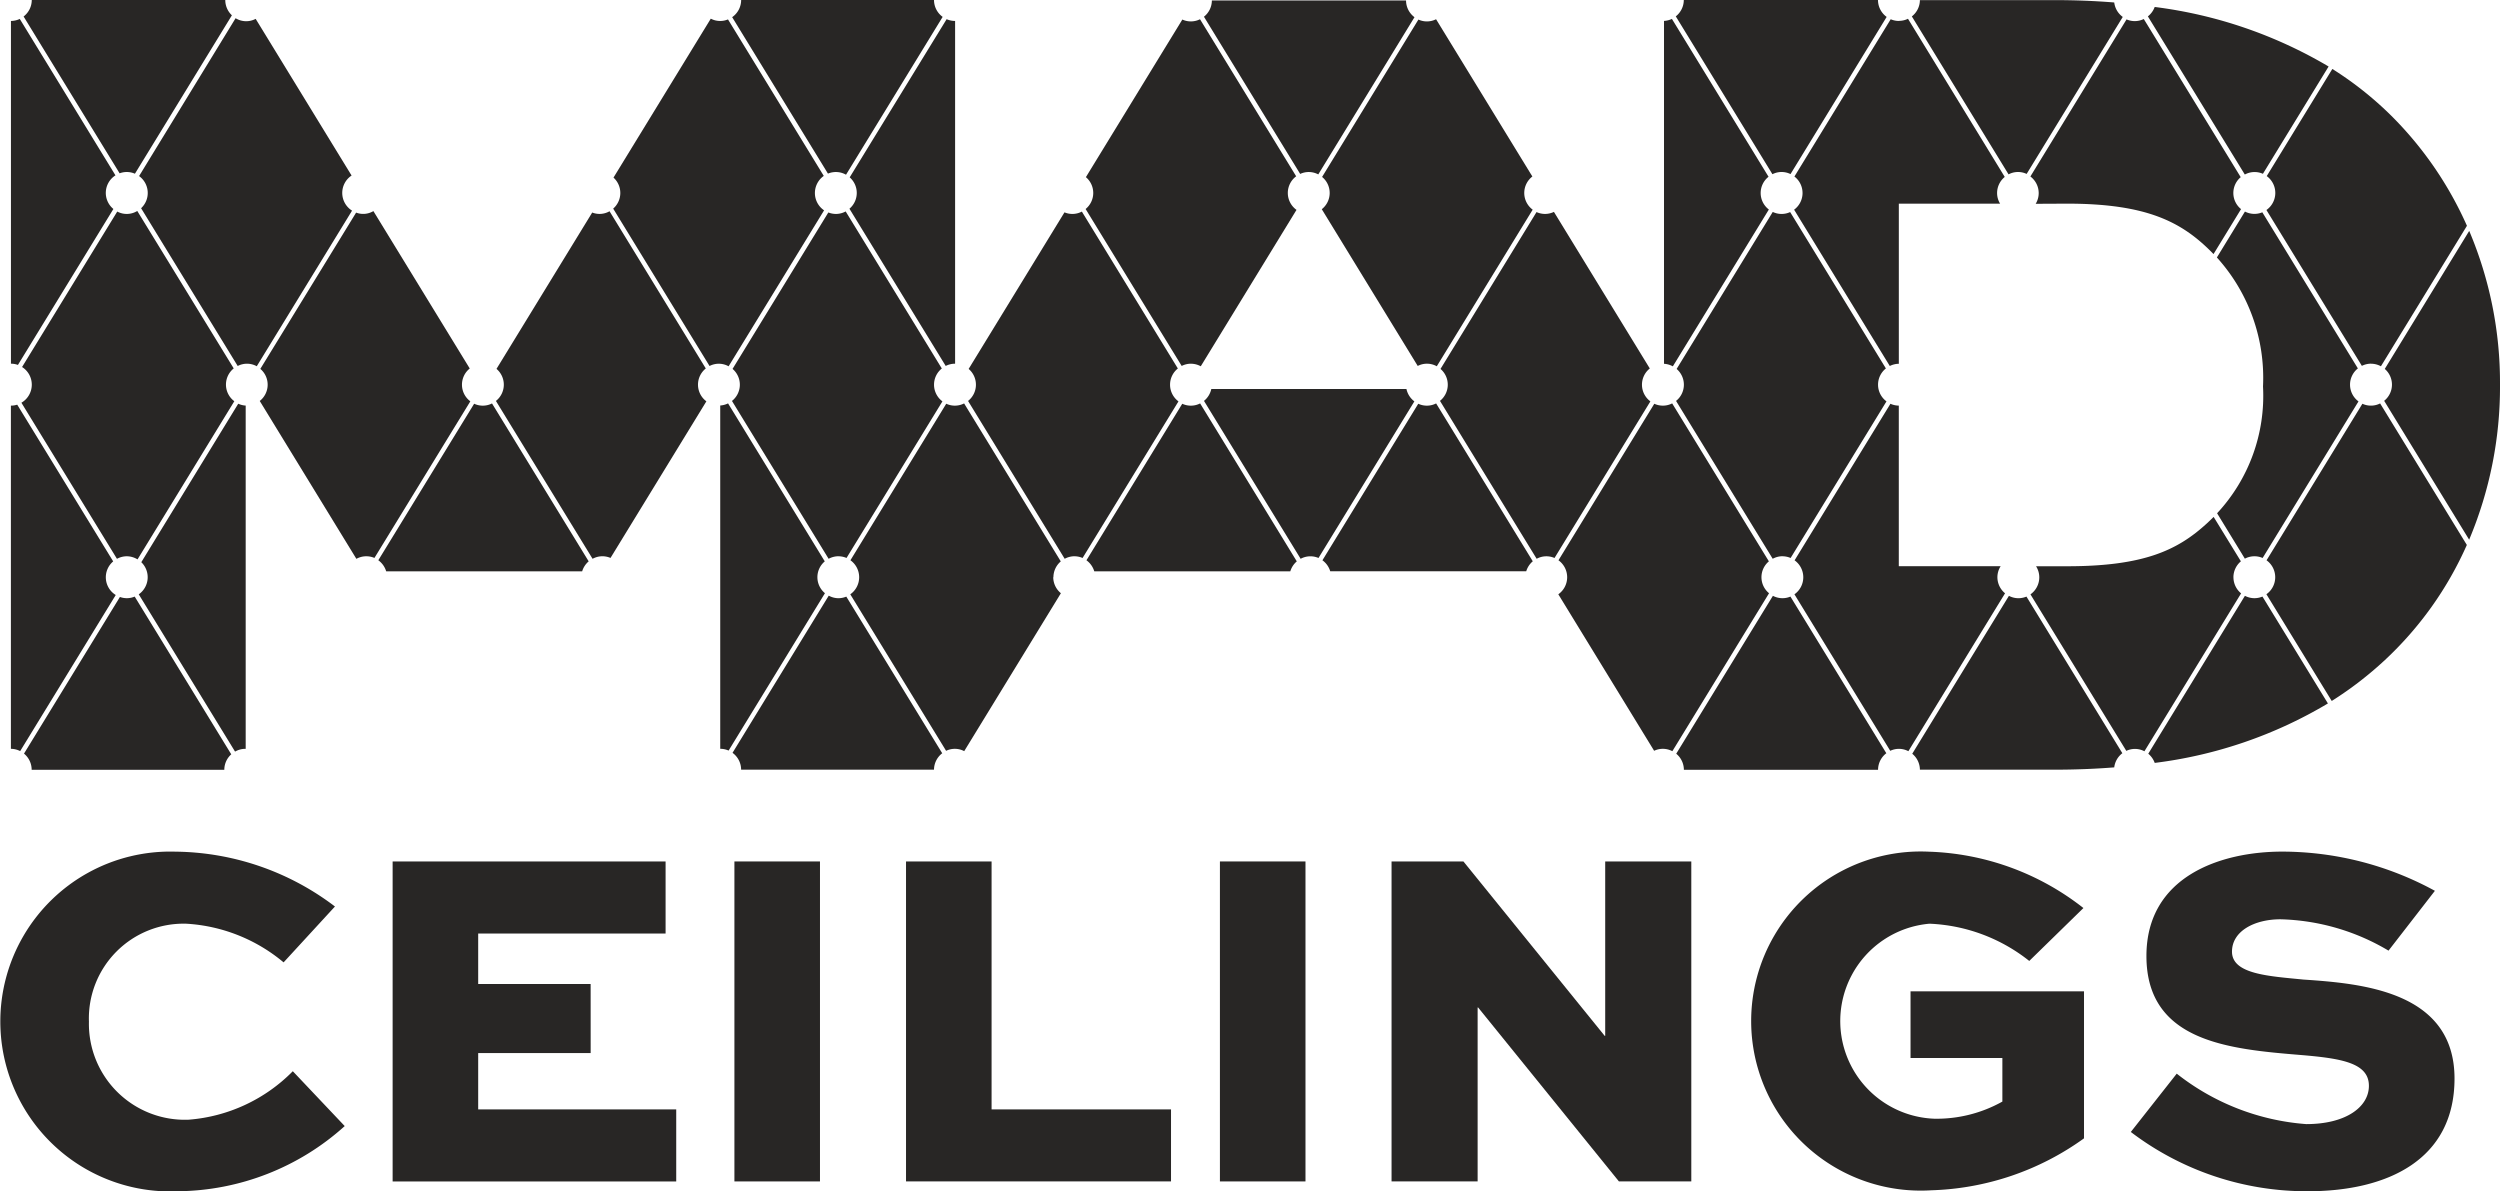
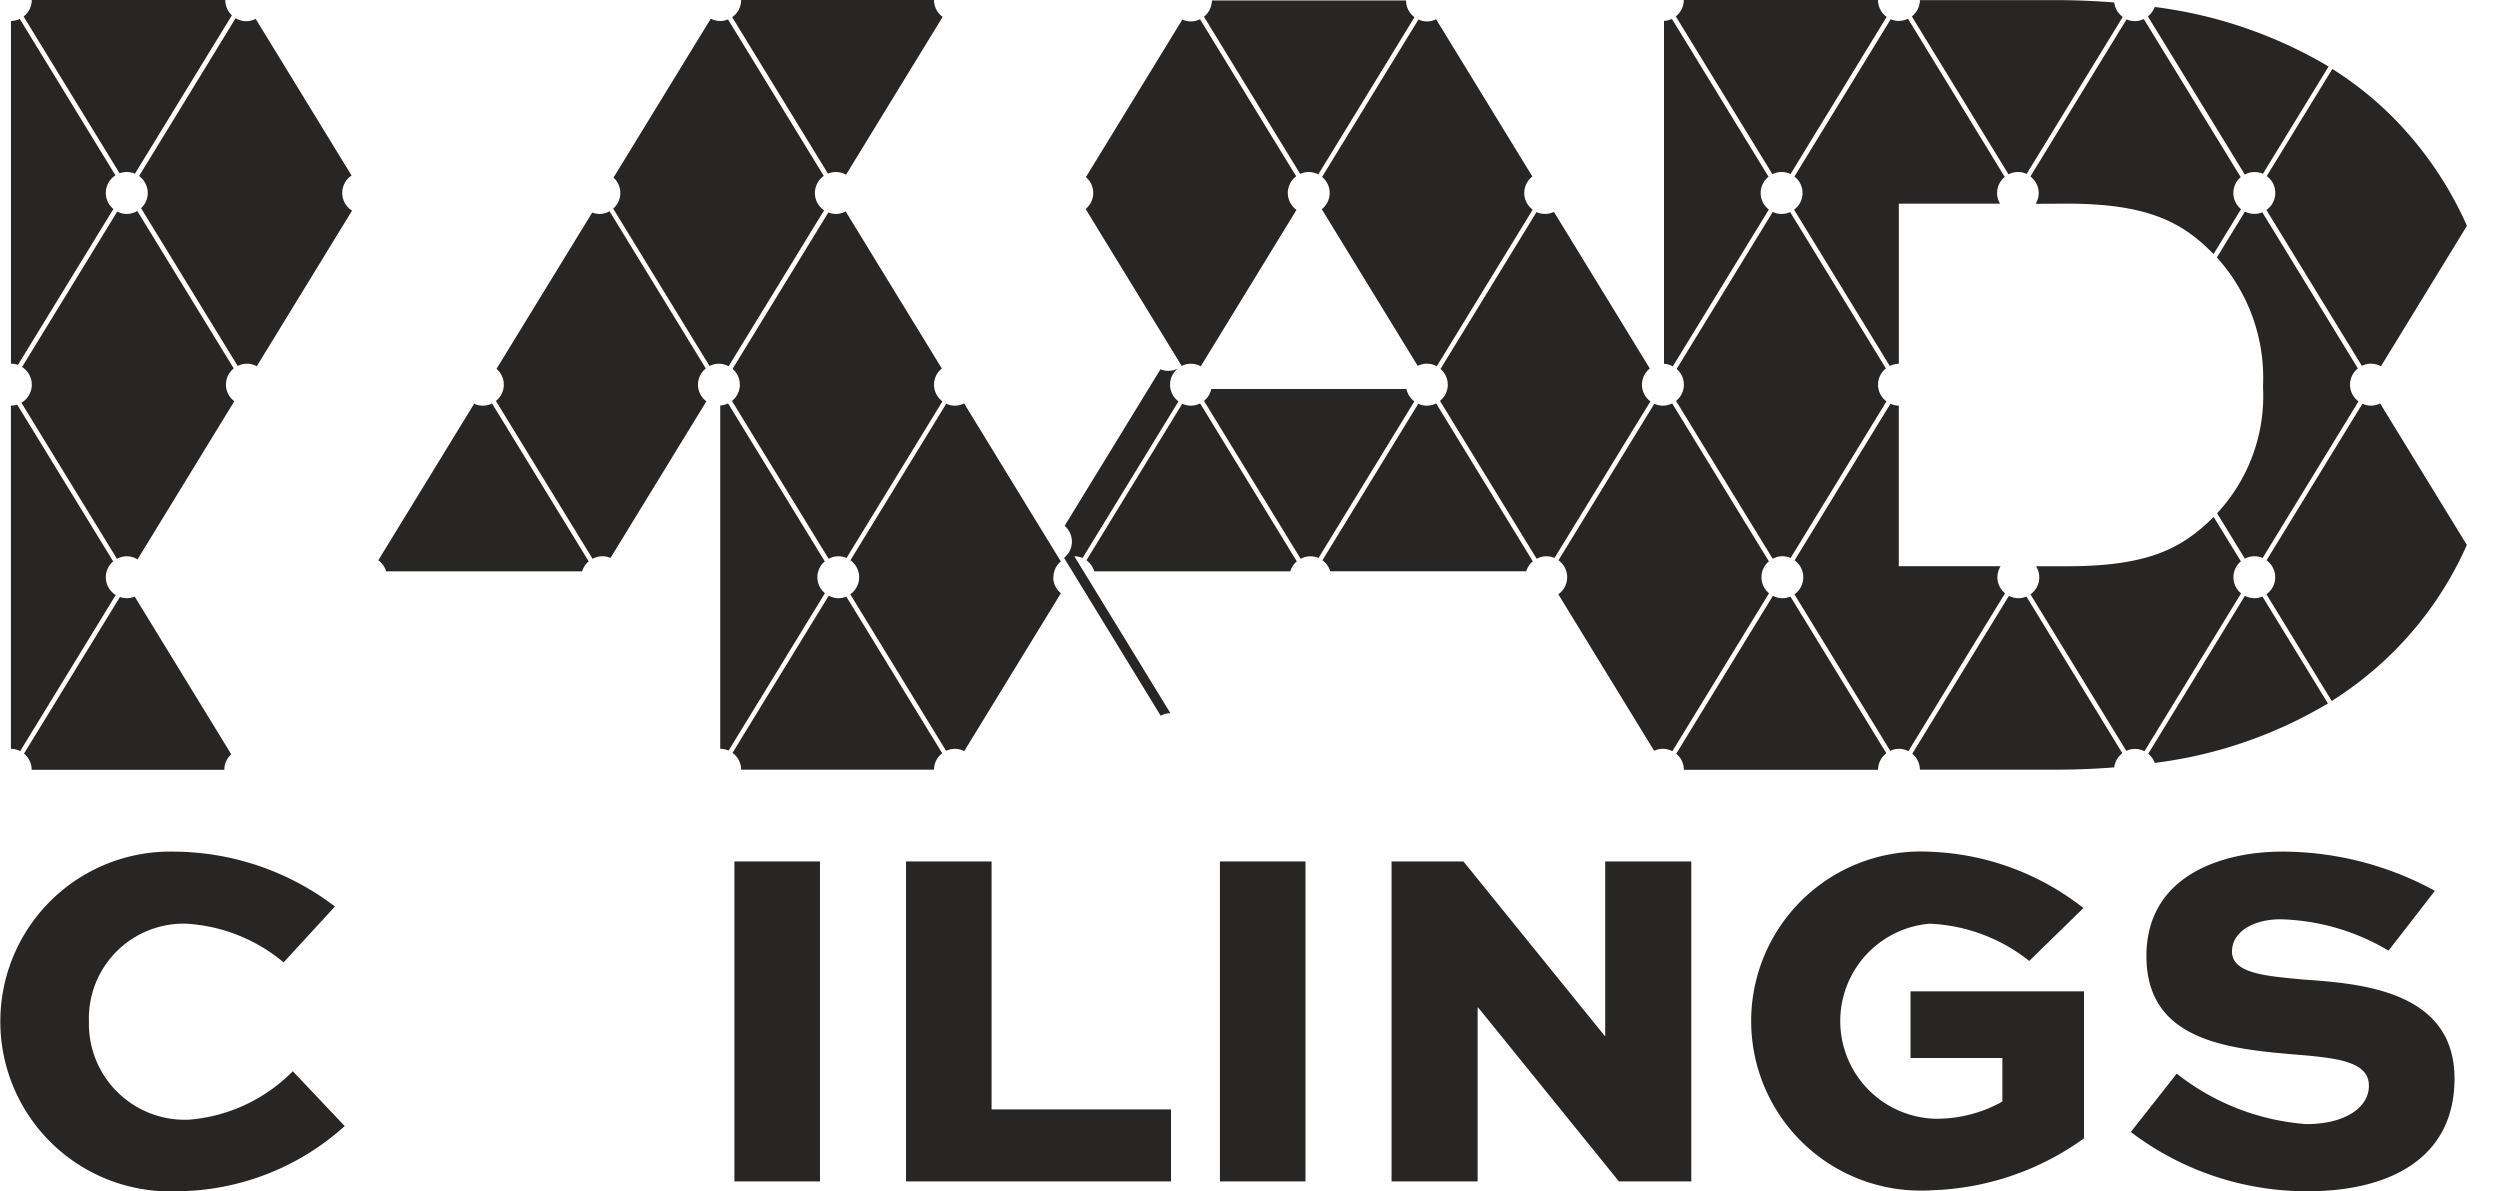
<svg xmlns="http://www.w3.org/2000/svg" id="Group_852" data-name="Group 852" width="98" height="46.697" viewBox="0 0 98 46.697">
  <defs>
    <clipPath id="clip-path">
      <rect id="Rectangle_5915" data-name="Rectangle 5915" width="98" height="46.697" fill="#282625" />
    </clipPath>
  </defs>
  <g id="Group_852-2" data-name="Group 852" clip-path="url(#clip-path)">
    <path id="Path_3928" data-name="Path 3928" d="M13.513,194.807a9.9,9.9,0,0,1-6.536,2.555,6.661,6.661,0,1,1-.1-13.312A10.487,10.487,0,0,1,13.13,186.2l-2.013,2.19A6.53,6.53,0,0,0,7.3,186.874a3.714,3.714,0,0,0-3.814,3.841,3.761,3.761,0,0,0,3.91,3.842,6.427,6.427,0,0,0,4.082-1.9Z" transform="translate(0 -150.665)" fill="#282625" />
-     <path id="Path_3929" data-name="Path 3929" d="M92.795,193.679H88.386v2.209h7.763v2.824H85.032V186.169h10.7v2.824H88.386v1.978h4.408Z" transform="translate(-69.641 -152.399)" fill="#282625" />
    <rect id="Rectangle_5913" data-name="Rectangle 5913" width="3.354" height="12.543" transform="translate(28.789 33.769)" fill="#282625" />
    <path id="Path_3930" data-name="Path 3930" d="M199.575,186.168v9.719h7.034v2.824H196.221V186.168Z" transform="translate(-160.705 -152.399)" fill="#282625" />
    <rect id="Rectangle_5914" data-name="Rectangle 5914" width="3.354" height="12.543" transform="translate(47.821 33.769)" fill="#282625" />
    <path id="Path_3931" data-name="Path 3931" d="M313.122,186.168v12.543h-2.837l-5.52-6.819h-.019v6.819h-3.374V186.168h2.817l5.539,6.838h.019v-6.838Z" transform="translate(-246.823 -152.399)" fill="#282625" />
    <path id="Path_3932" data-name="Path 3932" d="M390.2,188.335a6.728,6.728,0,0,0-3.91-1.46,3.831,3.831,0,0,0,.192,7.645,5.278,5.278,0,0,0,2.664-.672v-1.709h-3.6v-2.613h6.8v5.763a10.77,10.77,0,0,1-5.98,2.036,6.647,6.647,0,1,1-.1-13.273,10.323,10.323,0,0,1,6.057,2.209Z" transform="translate(-310.653 -150.666)" fill="#282625" />
    <path id="Path_3933" data-name="Path 3933" d="M471.584,187.93a8.68,8.68,0,0,0-4.236-1.229c-1.016,0-1.9.461-1.9,1.268,0,.884,1.438.96,2.8,1.095,2.3.154,5.923.461,5.923,3.88,0,3.169-2.607,4.418-5.75,4.418a11.383,11.383,0,0,1-6.939-2.324l1.8-2.286a9.3,9.3,0,0,0,5.079,1.978c1.552,0,2.454-.672,2.454-1.5,0-.9-1.074-1.076-2.684-1.21-2.8-.231-6.037-.519-6.037-3.88,0-3.112,2.894-4.092,5.328-4.092a12.516,12.516,0,0,1,5.98,1.537Z" transform="translate(-377.954 -150.665)" fill="#282625" />
    <path id="Path_3934" data-name="Path 3934" d="M107.4,53.091l3.789,6.188a.808.808,0,0,1,.382-.1.817.817,0,0,1,.321.066l3.758-6.139a.813.813,0,0,1-.023-1.288l-3.773-6.163a.783.783,0,0,1-.679.05l-3.752,6.129a.812.812,0,0,1-.023,1.257" transform="translate(-87.96 -37.374)" fill="#282625" />
    <path id="Path_3935" data-name="Path 3935" d="M294.529,11.624a.814.814,0,0,1-.012-1.3l-3.775-6.165a.795.795,0,0,1-.692.013l-3.776,6.169a.811.811,0,0,1-.012,1.265l3.761,6.144a.786.786,0,0,1,.747.013Z" transform="translate(-234.448 -3.405)" fill="#282625" />
-     <path id="Path_3936" data-name="Path 3936" d="M34.218,100.774h.018V87.318a.817.817,0,0,1-.292-.073l-3.8,6.212a.818.818,0,0,1-.1,1.26l3.775,6.165a.808.808,0,0,1,.4-.109" transform="translate(-24.605 -71.419)" fill="#282625" />
    <path id="Path_3937" data-name="Path 3937" d="M136.6,17.648a.787.787,0,0,1,.747.012l3.743-6.114a.82.82,0,0,1-.012-1.349l-3.755-6.135a.793.793,0,0,1-.674-.029l-3.814,6.23a.813.813,0,0,1-.012,1.216Z" transform="translate(-108.786 -3.301)" fill="#282625" />
    <path id="Path_3938" data-name="Path 3938" d="M33.884,3.932,30.1,10.121a.816.816,0,0,1,.079,1.26l3.787,6.185a.787.787,0,0,1,.747.01l3.735-6.1A.819.819,0,0,1,38.43,10.1l-3.76-6.142a.79.79,0,0,1-.785-.024" transform="translate(-24.648 -3.219)" fill="#282625" />
-     <path id="Path_3939" data-name="Path 3939" d="M183.975,11.583l3.772,6.16a.807.807,0,0,1,.362-.088h.006V4.219h-.006a.811.811,0,0,1-.326-.069l-3.8,6.2a.812.812,0,0,1-.012,1.232" transform="translate(-150.675 -3.398)" fill="#282625" />
    <path id="Path_3940" data-name="Path 3940" d="M156.309,100.792l3.777-6.17a.811.811,0,0,1-.007-1.247l-3.791-6.193a.82.82,0,0,1-.307.083v13.457h0a.812.812,0,0,1,.327.069" transform="translate(-127.748 -71.369)" fill="#282625" />
    <path id="Path_3941" data-name="Path 3941" d="M239.249,17.663a.808.808,0,0,1,.386.1l3.753-6.131a.815.815,0,0,1-.013-1.316l-3.77-6.157a.793.793,0,0,1-.692.012l-3.781,6.178a.811.811,0,0,1-.011,1.249l3.766,6.152a.808.808,0,0,1,.361-.088" transform="translate(-192.565 -3.405)" fill="#282625" />
-     <path id="Path_3942" data-name="Path 3942" d="M213.805,59.235a.811.811,0,0,1,.323.067l3.759-6.139a.813.813,0,0,1-.024-1.289L214.1,45.723a.795.795,0,0,1-.681.03l-3.757,6.138a.812.812,0,0,1-.023,1.255l3.788,6.188a.809.809,0,0,1,.381-.1" transform="translate(-171.691 -37.429)" fill="#282625" />
+     <path id="Path_3942" data-name="Path 3942" d="M213.805,59.235a.811.811,0,0,1,.323.067l3.759-6.139a.813.813,0,0,1-.024-1.289a.795.795,0,0,1-.681.03l-3.757,6.138a.812.812,0,0,1-.023,1.255l3.788,6.188a.809.809,0,0,1,.381-.1" transform="translate(-171.691 -37.429)" fill="#282625" />
    <path id="Path_3943" data-name="Path 3943" d="M162.688,59.209a.814.814,0,0,1,.322.066l3.759-6.139a.813.813,0,0,1-.024-1.288l-3.769-6.157a.788.788,0,0,1-.679.04l-3.755,6.133a.812.812,0,0,1-.023,1.256l3.789,6.188a.807.807,0,0,1,.381-.1" transform="translate(-129.826 -37.403)" fill="#282625" />
-     <path id="Path_3944" data-name="Path 3944" d="M60.453,59.153a.814.814,0,0,1,.32.065l3.759-6.139a.813.813,0,0,1-.023-1.287l-3.777-6.17a.78.78,0,0,1-.677.059L56.3,51.807a.812.812,0,0,1-.023,1.258l3.788,6.188a.809.809,0,0,1,.383-.1" transform="translate(-46.095 -37.347)" fill="#282625" />
    <path id="Path_3945" data-name="Path 3945" d="M441.2,11.319c3.149,0,4.5.729,5.669,1.906l.069.071,1.079-1.763v0a.811.811,0,0,1-.013-1.252l-3.8-6.2a.8.8,0,0,1-.675.015l-3.77,6.158a.819.819,0,0,1,.326.652.807.807,0,0,1-.118.419Z" transform="translate(-360.168 -3.336)" fill="#282625" />
    <path id="Path_3946" data-name="Path 3946" d="M392.718,93.623V87.329a.816.816,0,0,1-.328-.072l-3.757,6.137a.817.817,0,0,1-.006,1.332l3.756,6.135a.791.791,0,0,1,.71.015l3.79-6.19a.817.817,0,0,1-.3-.628.8.8,0,0,1,.128-.434Z" transform="translate(-318.285 -71.429)" fill="#282625" />
    <path id="Path_3947" data-name="Path 3947" d="M392.667,4.159a.813.813,0,0,1-.324-.068l-3.775,6.166a.813.813,0,0,1-.012,1.3l3.751,6.127a.811.811,0,0,1,.354-.087V11.321h3.97a.8.8,0,0,1-.118-.419.818.818,0,0,1,.3-.629l-3.793-6.2a.81.81,0,0,1-.351.082" transform="translate(-318.227 -3.337)" fill="#282625" />
-     <path id="Path_3948" data-name="Path 3948" d="M519.67,49.9l-3.31,5.411v0a.812.812,0,0,1-.024,1.25v0l3.332,5.444a15.448,15.448,0,0,0,1.209-6.093A15.252,15.252,0,0,0,519.67,49.9" transform="translate(-422.877 -40.849)" fill="#282625" />
    <path id="Path_3949" data-name="Path 3949" d="M8.761,59.127a.811.811,0,0,1,.424.122l3.794-6.2a.813.813,0,0,1-.023-1.286L9.175,45.591a.789.789,0,0,1-.785.023L4.659,51.708a.819.819,0,0,1-.026,1.4l3.746,6.119a.808.808,0,0,1,.382-.1" transform="translate(-3.794 -37.321)" fill="#282625" />
    <path id="Path_3950" data-name="Path 3950" d="M447.7,114.058a.817.817,0,0,1,.293-.624l0,0-1.068-1.741c-.089.089-.181.176-.275.263-1.129,1.03-2.438,1.671-5.464,1.671h-1.223a.808.808,0,0,1,.127.434.82.82,0,0,1-.346.668l3.757,6.135a.791.791,0,0,1,.71.016l3.79-6.19a.818.818,0,0,1-.3-.629" transform="translate(-360.15 -91.43)" fill="#282625" />
    <path id="Path_3951" data-name="Path 3951" d="M2.715,101.032l3.747-6.12a.815.815,0,0,1-.1-1.317L2.6,87.451a.8.8,0,0,1-.248.038v13.453h0a.809.809,0,0,1,.364.089" transform="translate(-1.925 -71.588)" fill="#282625" />
    <path id="Path_3952" data-name="Path 3952" d="M341.976,100.811l3.79-6.191a.811.811,0,0,1-.007-1.25l-3.791-6.192a.794.794,0,0,1-.7.014l-3.757,6.136a.818.818,0,0,1-.006,1.333l3.756,6.135a.791.791,0,0,1,.71.014" transform="translate(-276.419 -71.365)" fill="#282625" />
    <path id="Path_3953" data-name="Path 3953" d="M192.122,93.995a.818.818,0,0,1,.289-.621l-3.79-6.193a.792.792,0,0,1-.7.012l-3.756,6.136a.818.818,0,0,1-.006,1.335l3.756,6.135a.79.79,0,0,1,.71.013l3.79-6.191a.817.817,0,0,1-.3-.627" transform="translate(-150.828 -71.367)" fill="#282625" />
    <path id="Path_3954" data-name="Path 3954" d="M260.754,84.536l3.788,6.189a.8.8,0,0,1,.7-.032L269,84.554a.824.824,0,0,1-.31-.484h-7.65a.825.825,0,0,1-.288.466" transform="translate(-213.557 -68.82)" fill="#282625" />
    <path id="Path_3955" data-name="Path 3955" d="M90.205,93.379l-3.791-6.193a.793.793,0,0,1-.7.011l-3.757,6.136a.827.827,0,0,1,.308.433h7.683a.83.83,0,0,1,.252-.387" transform="translate(-67.127 -71.371)" fill="#282625" />
    <path id="Path_3956" data-name="Path 3956" d="M481.213,59.335a.8.8,0,0,1,.7-.029l3.758-6.138a.814.814,0,0,1-.024-1.293l-3.746-6.12a.8.8,0,0,1-.681-.029v0l-1.1,1.8a7.033,7.033,0,0,1,1.808,5.057,6.758,6.758,0,0,1-1.8,4.97l1.086,1.776Z" transform="translate(-393.218 -37.433)" fill="#282625" />
    <path id="Path_3957" data-name="Path 3957" d="M494.949,26.455a.808.808,0,0,1,.388.1l0,0,3.372-5.507a14.225,14.225,0,0,0-2.963-4.312,13.505,13.505,0,0,0-2.313-1.836l-2.572,4.2h0a.817.817,0,0,1-.012,1.329l3.741,6.11a.811.811,0,0,1,.358-.086" transform="translate(-402.005 -12.197)" fill="#282625" />
    <path id="Path_3958" data-name="Path 3958" d="M294.67,93.373l-3.791-6.192a.793.793,0,0,1-.7.013l-3.757,6.136a.825.825,0,0,1,.306.431h7.683a.829.829,0,0,1,.254-.389" transform="translate(-234.583 -71.367)" fill="#282625" />
    <path id="Path_3959" data-name="Path 3959" d="M465.438,1.509a.833.833,0,0,1-.267.368l3.8,6.2a.8.8,0,0,1,.709-.029l2.575-4.206a17.712,17.712,0,0,0-6.811-2.333h0" transform="translate(-380.974 -1.235)" fill="#282625" />
    <path id="Path_3960" data-name="Path 3960" d="M370.933,135.578h0a.818.818,0,0,1,.324-.649l-3.759-6.141a.8.8,0,0,1-.687-.03l-3.79,6.19a.817.817,0,0,1,.3.631h7.612Z" transform="translate(-297.313 -105.402)" fill="#282625" />
    <path id="Path_3961" data-name="Path 3961" d="M311.866,53.2l3.789,6.188a.8.8,0,0,1,.7-.031l3.758-6.139a.813.813,0,0,1-.023-1.29l-3.758-6.138a.8.8,0,0,1-.682.007l-3.764,6.149a.812.812,0,0,1-.023,1.254" transform="translate(-255.418 -37.484)" fill="#282625" />
    <path id="Path_3962" data-name="Path 3962" d="M414.053.659l3.791,6.192a.791.791,0,0,1,.709-.017L422.321.68a.822.822,0,0,1-.334-.567h0Q420.838.02,419.606.02h-5.237a.818.818,0,0,1-.315.639" transform="translate(-339.109 -0.016)" fill="#282625" />
    <path id="Path_3963" data-name="Path 3963" d="M495.323,87.173a.794.794,0,0,1-.7.015l-3.757,6.137a.817.817,0,0,1-.006,1.33l2.561,4.184a14.115,14.115,0,0,0,2.085-1.605,13.782,13.782,0,0,0,3.211-4.511l-3.4-5.549Z" transform="translate(-402.017 -71.361)" fill="#282625" />
    <path id="Path_3964" data-name="Path 3964" d="M243.555,93.372l-3.79-6.193a.793.793,0,0,1-.7.013l-3.756,6.136a.828.828,0,0,1,.306.432H243.3a.83.83,0,0,1,.254-.389" transform="translate(-192.72 -71.365)" fill="#282625" />
    <path id="Path_3965" data-name="Path 3965" d="M422.056,135.484a.821.821,0,0,1,.318-.554l-3.759-6.14a.814.814,0,0,1-.316.064.805.805,0,0,1-.371-.093l-3.79,6.19a.817.817,0,0,1,.3.625h5.237q1.232,0,2.38-.091h0" transform="translate(-339.178 -105.404)" fill="#282625" />
    <path id="Path_3966" data-name="Path 3966" d="M469.417,128.854a.809.809,0,0,1-.371-.093l-3.789,6.19a.833.833,0,0,1,.253.36h0a17.431,17.431,0,0,0,6.789-2.331l-2.566-4.19a.813.813,0,0,1-.318.064" transform="translate(-381.045 -105.405)" fill="#282625" />
    <path id="Path_3967" data-name="Path 3967" d="M261.051.1h0a.818.818,0,0,1-.31.638L264.513,6.9a.792.792,0,0,1,.709.019L268.994.756A.819.819,0,0,1,268.663.1h-7.612Z" transform="translate(-213.546 -0.082)" fill="#282625" />
    <path id="Path_3968" data-name="Path 3968" d="M360.718,17.7l3.764-6.148a.812.812,0,0,1-.012-1.284l-3.788-6.188a.816.816,0,0,1-.31.079V17.6a.818.818,0,0,1,.347.1" transform="translate(-295.143 -3.339)" fill="#282625" />
    <path id="Path_3969" data-name="Path 3969" d="M367.152,59.293a.815.815,0,0,1,.323.067l3.758-6.139a.813.813,0,0,1-.023-1.291L367.457,45.8a.8.8,0,0,1-.682-.005l-3.768,6.155a.812.812,0,0,1-.023,1.253l3.789,6.188a.809.809,0,0,1,.379-.1" transform="translate(-297.283 -37.487)" fill="#282625" />
    <path id="Path_3970" data-name="Path 3970" d="M362.935.643l3.787,6.186a.79.79,0,0,1,.709-.005L371.2.663a.82.82,0,0,1-.34-.663h-7.612a.818.818,0,0,1-.316.643" transform="translate(-297.243)" fill="#282625" />
    <path id="Path_3971" data-name="Path 3971" d="M158.566.673l3.755,6.133a.8.8,0,0,1,.708.043L166.817.662A.82.82,0,0,1,166.478,0h-7.56a.821.821,0,0,1-.352.673" transform="translate(-129.865)" fill="#282625" />
    <path id="Path_3972" data-name="Path 3972" d="M2.627,17.655,6.37,11.541a.815.815,0,0,1,.081-1.318L2.7,4.091a.808.808,0,0,1-.346.079h0V17.606a.783.783,0,0,1,.276.049" transform="translate(-1.925 -3.349)" fill="#282625" />
    <path id="Path_3973" data-name="Path 3973" d="M75.737,120.271l.115.19v0h0Z" transform="translate(-62.028 -98.455)" fill="#282625" />
    <path id="Path_3974" data-name="Path 3974" d="M13.052,135.717h0a.817.817,0,0,1,.272-.607l-3.785-6.183a.785.785,0,0,1-.579.015L5.2,135.083a.817.817,0,0,1,.3.633h7.548Z" transform="translate(-4.259 -105.541)" fill="#282625" />
    <path id="Path_3975" data-name="Path 3975" d="M166.548,135.572h0a.818.818,0,0,1,.322-.648l-3.76-6.141a.813.813,0,0,1-.314.063.8.8,0,0,1-.374-.1l-3.772,6.161a.819.819,0,0,1,.337.66h7.56Z" transform="translate(-129.935 -105.396)" fill="#282625" />
    <path id="Path_3976" data-name="Path 3976" d="M5.433,0a.818.818,0,0,1-.32.647L8.877,6.794a.792.792,0,0,1,.6.016L13.278.6a.818.818,0,0,1-.259-.6s0-.006,0-.009Z" transform="translate(-4.188)" fill="#282625" />
  </g>
</svg>